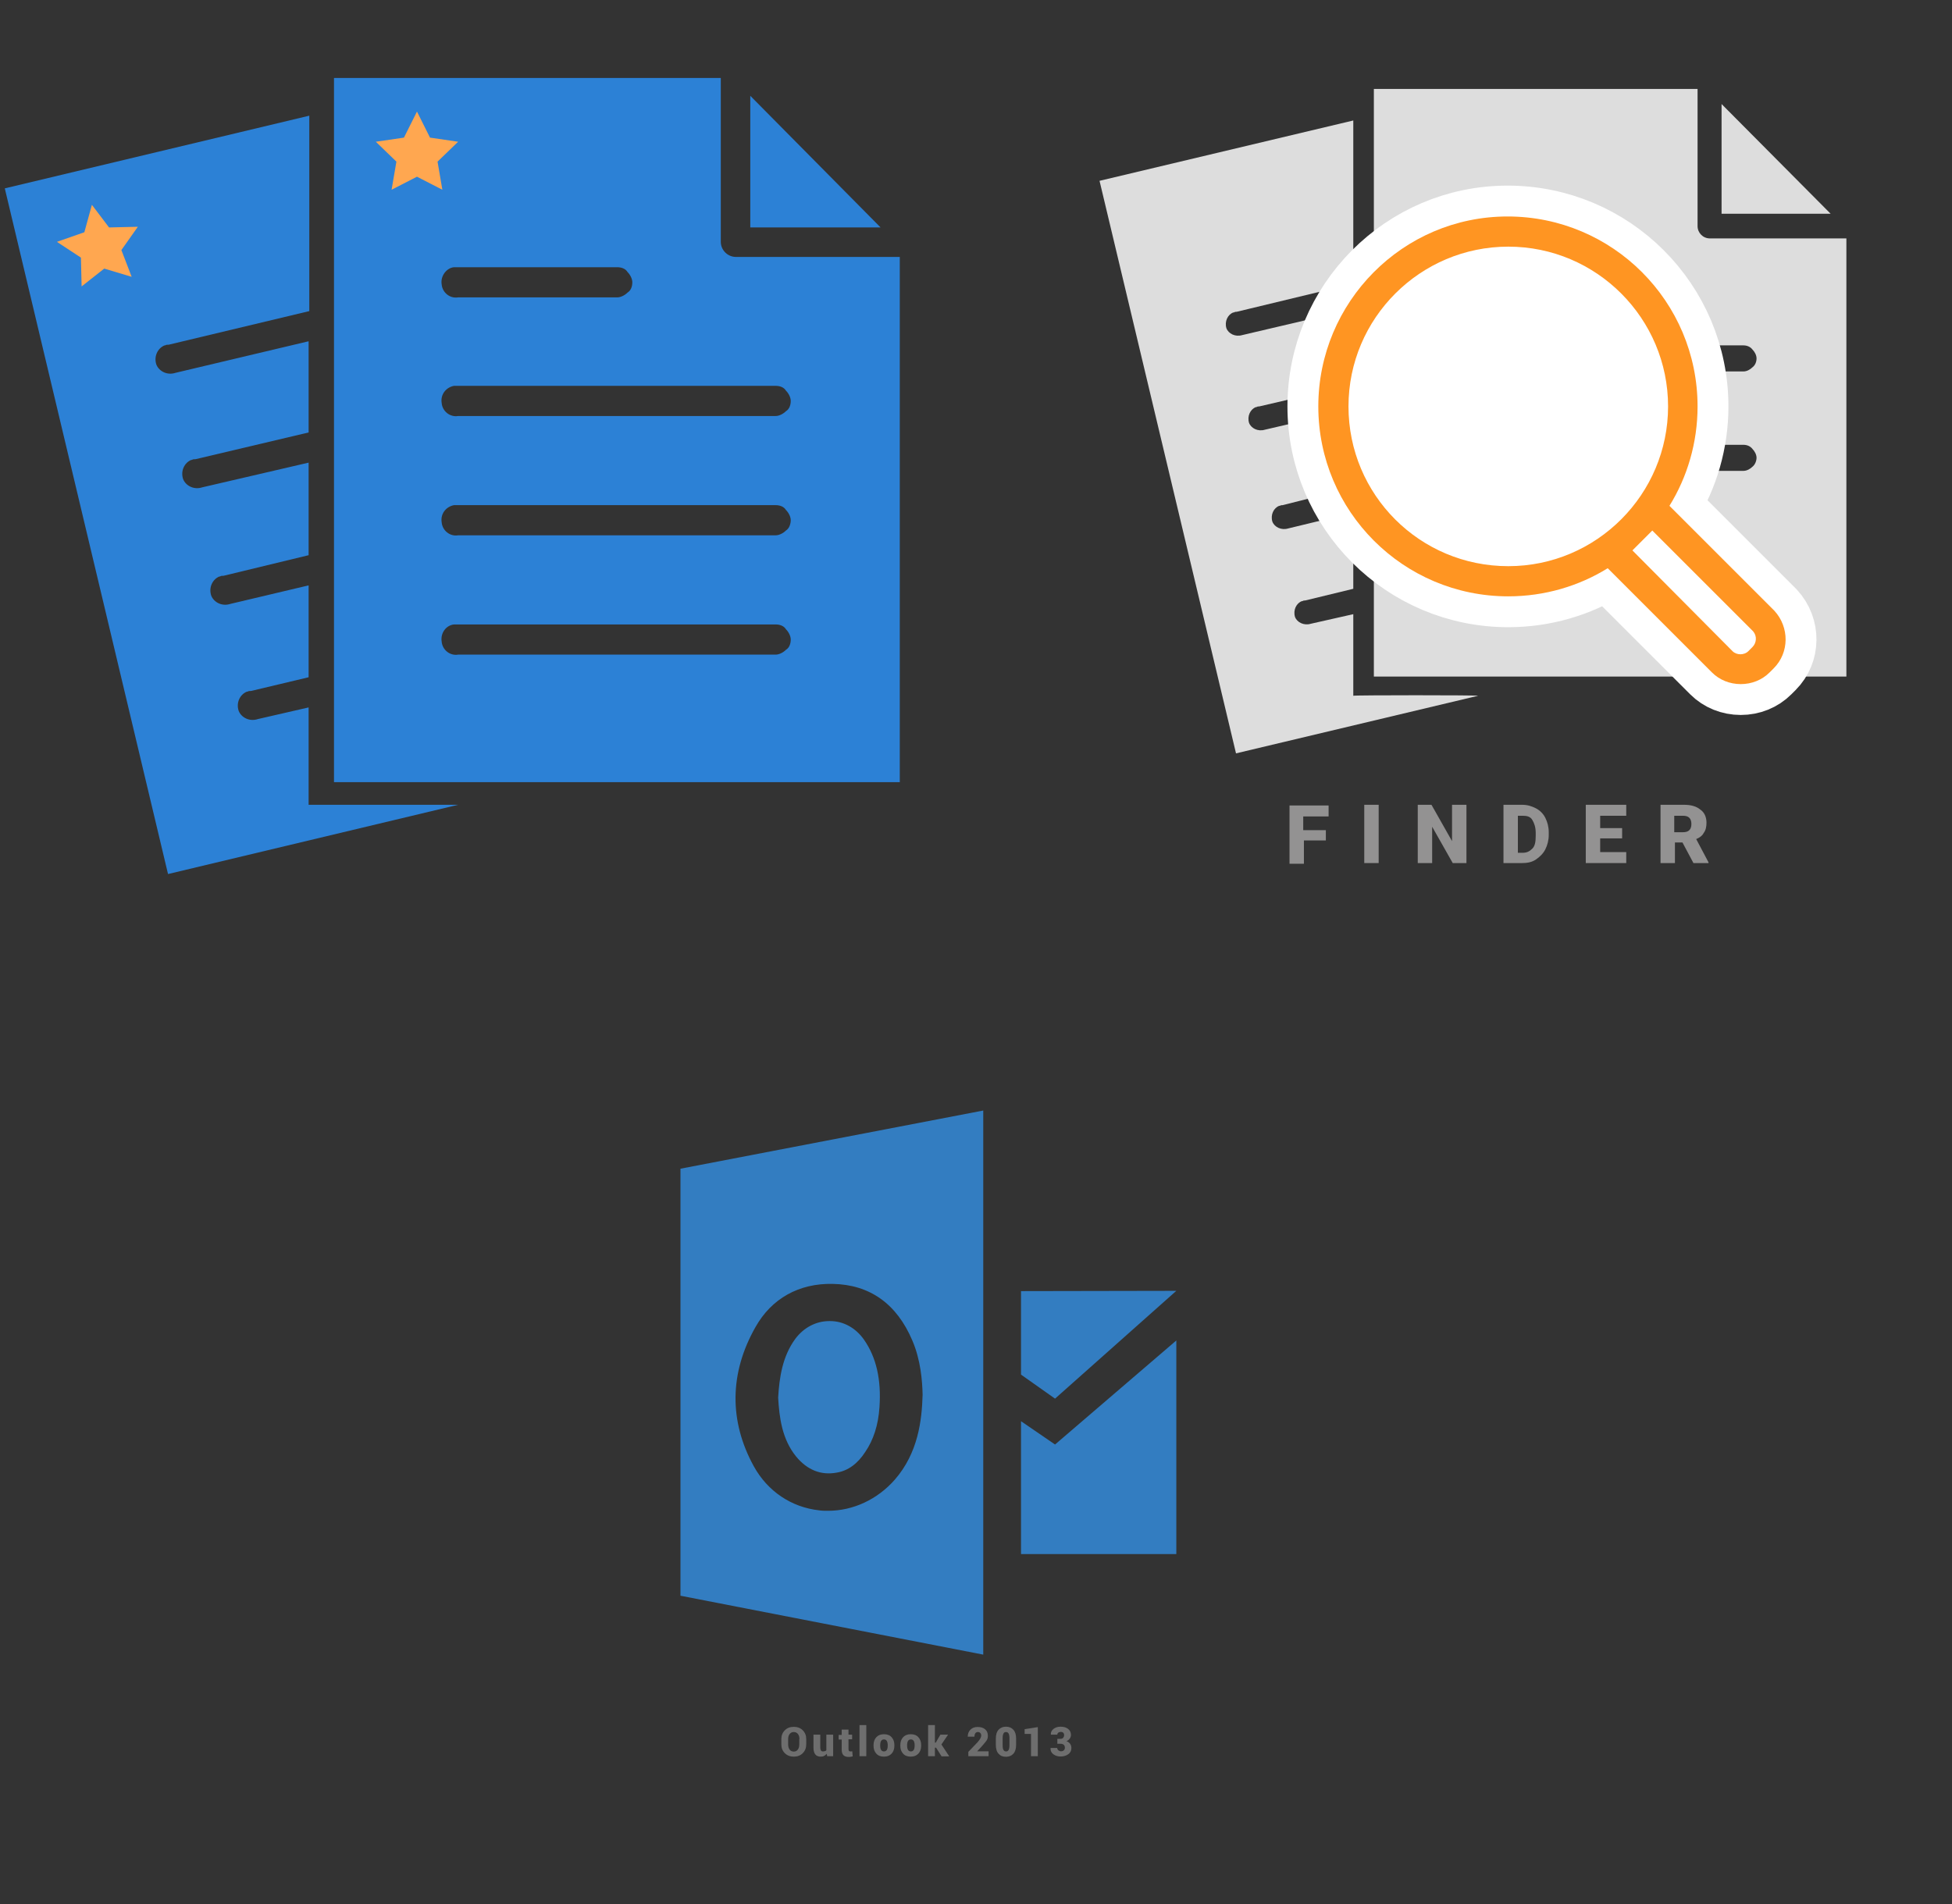
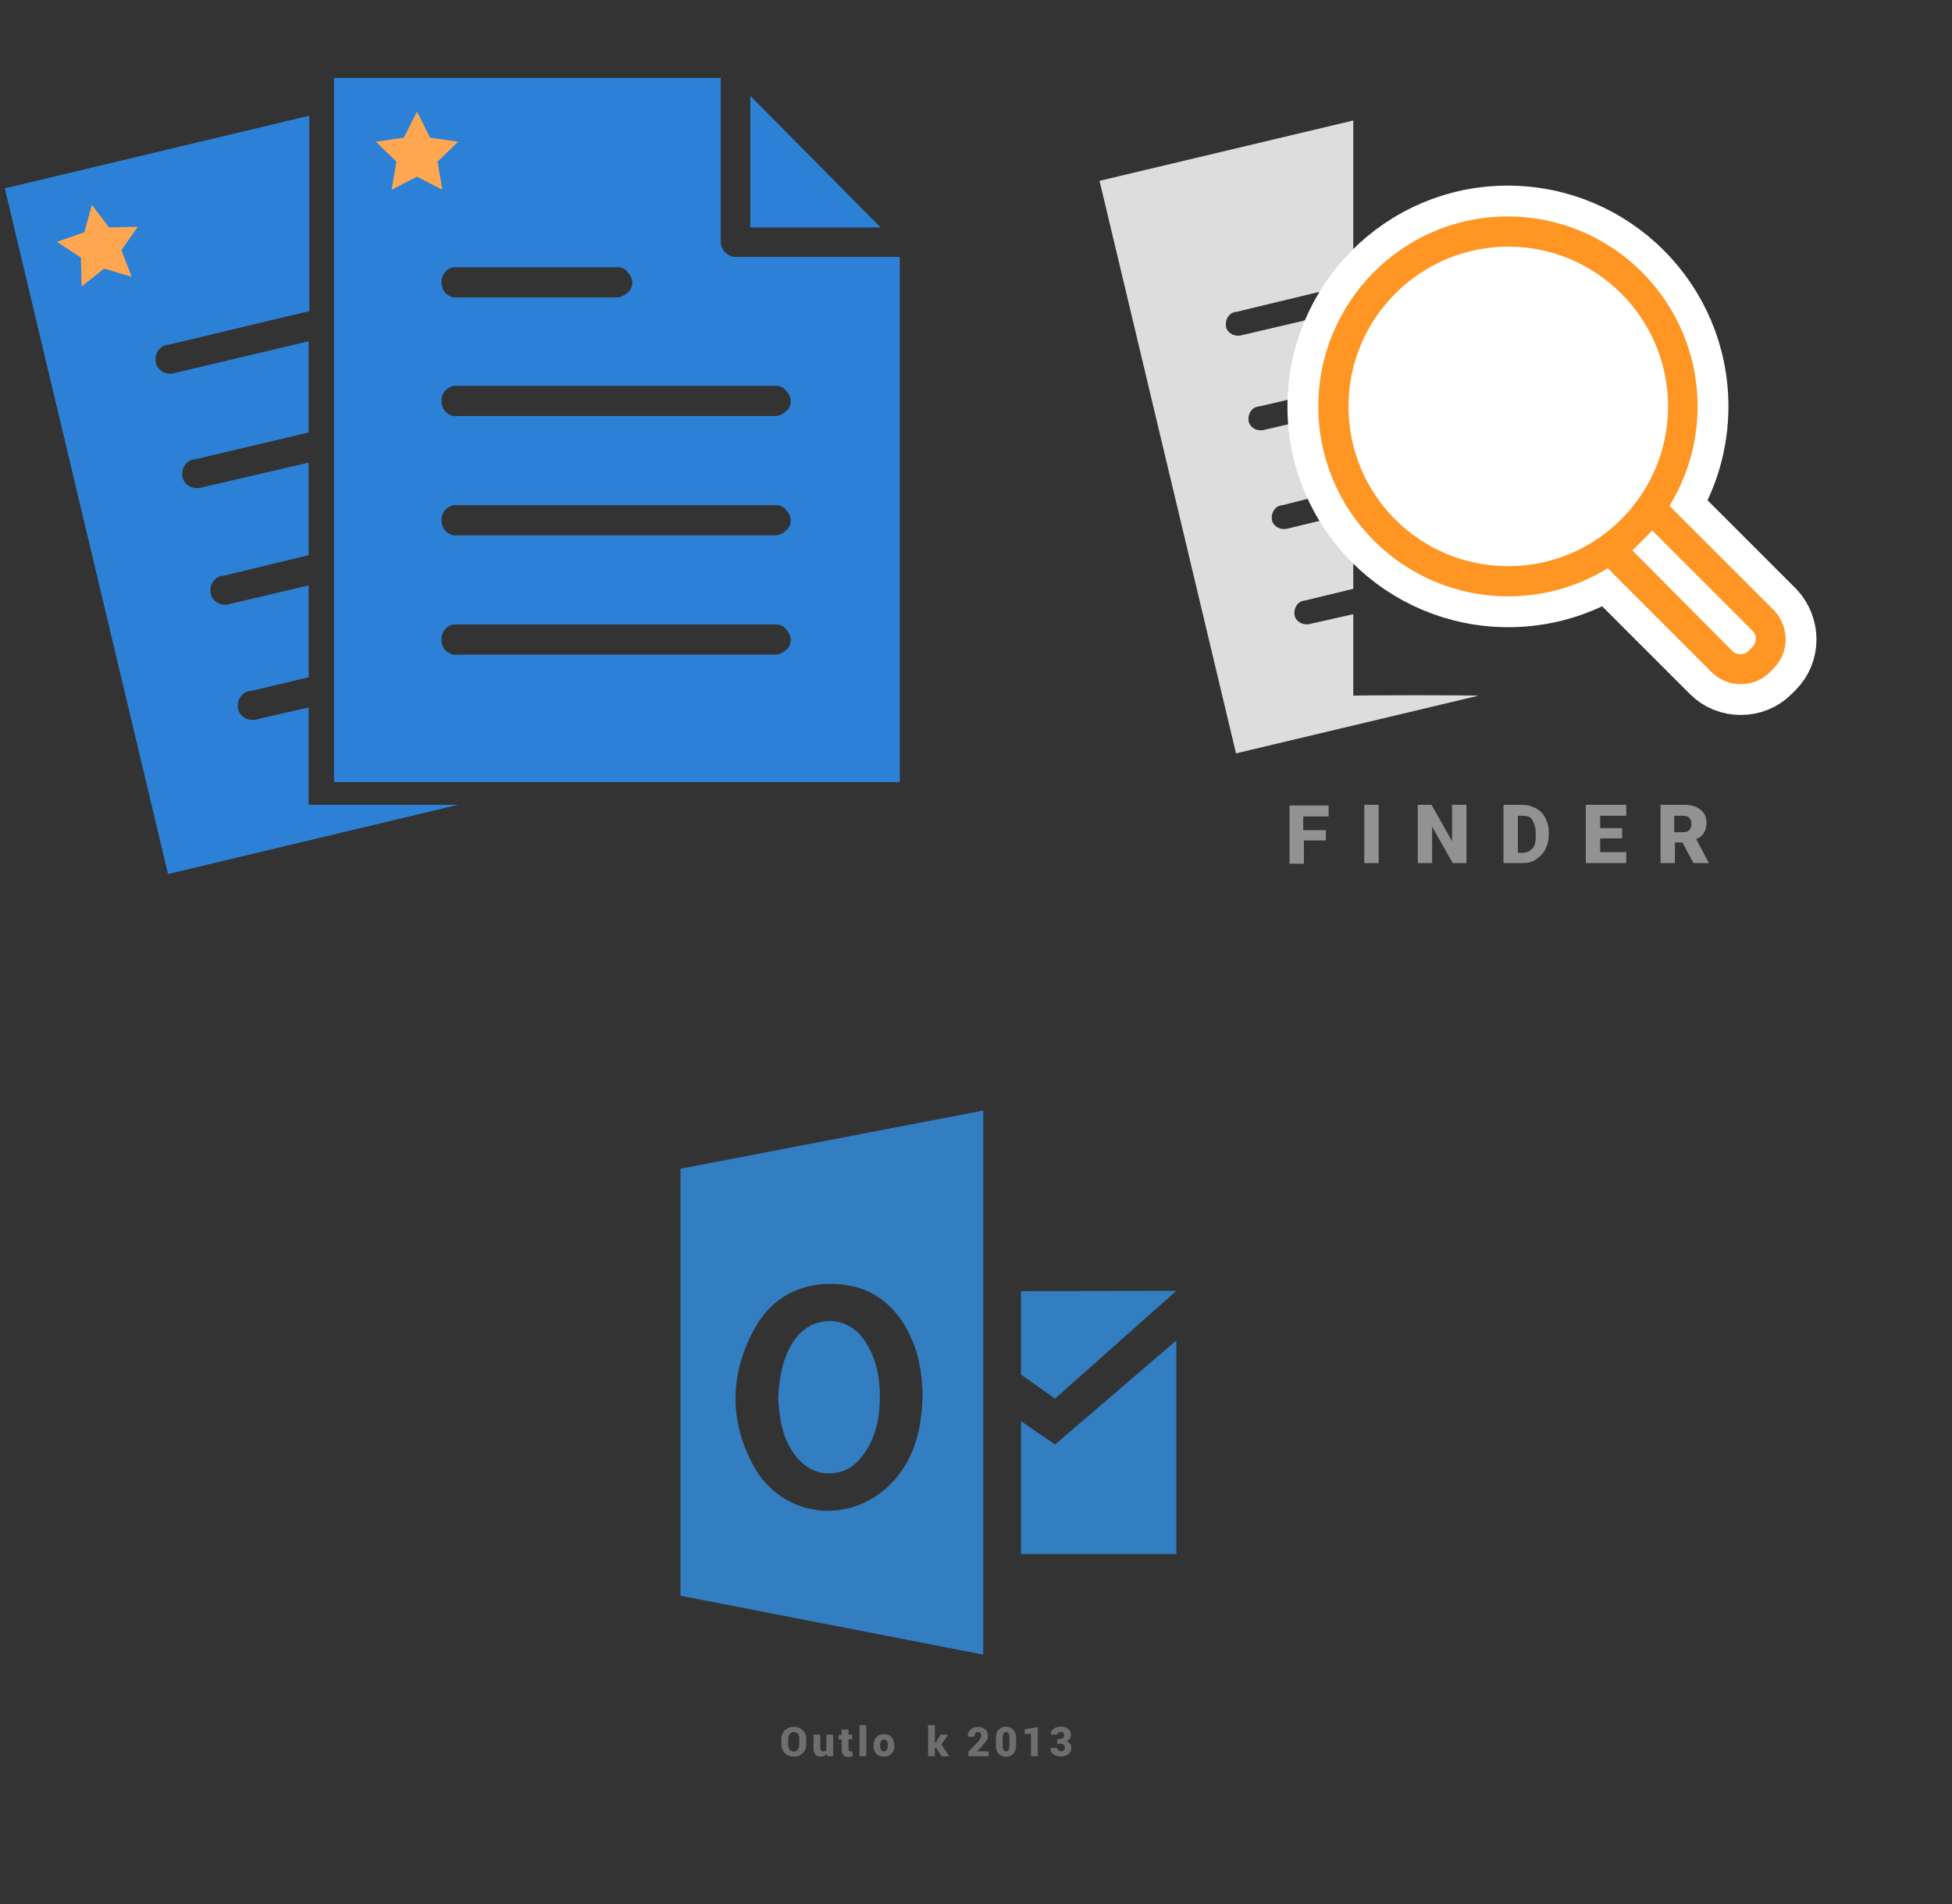
<svg xmlns="http://www.w3.org/2000/svg" width="1025" height="1000" version="1.1">
  <rect width="100%" height="100%" fill="#333333" stroke="none" />
  <svg x="0" y="0" width="475" height="500" viewBox="0, 0, 131.9, 125.7" xml:space="preserve" id="e6f81958-2d5b-412e-a3cb-33bdb9bdd74f" enable-background="new 0 0 131.9 125.7" version="1.1">
    <g>
      <g>
        <path d="M45 110.8 L45 96.6 L37.6 98.3 C36.4 98.7 35.2 98.1 34.8 97.1 C34.4 95.9 35 94.7 36 94.3 L36 94.3 L36.1 94.3 C36.2 94.2 36.4 94.2 36.6 94.2 L45 92.2 L45 78.8 L33.6 81.5 C32.4 81.9 31.2 81.3 30.8 80.3 C30.4 79.1 31 77.9 32 77.5 L32 77.5 L32.1 77.5 C32.2 77.4 32.4 77.4 32.6 77.4 L45 74.4 L45 60.9 L29.5 64.5 C28.3 64.9 27.1 64.3 26.7 63.3 C26.3 62.1 26.9 60.9 27.9 60.5 L28 60.5 C28.1 60.4 28.3 60.4 28.5 60.4 L45 56.5 L45 43.2 L25.6 47.8 C24.4 48.2 23.2 47.6 22.8 46.6 C22.4 45.4 23 44.2 24 43.8 L24 43.8 L24.1 43.8 C24.2 43.7 24.4 43.7 24.6 43.7 L45.1 38.8 L45.1 10.3 L0.7 20.9 L24.5 120.9 L66.8 110.8 L45 110.8 z" style="fill:#2C81D6;" />
        <path d="M48.7 4.8 L48.7 107.5 L131.2 107.5 L131.2 30.9 L107.3 30.9 C106.1 30.9 105.1 29.9 105.1 28.7 L105.1 4.8 L48.7 4.8 z M109.4 7.4 L109.4 26.6 L128.4 26.6 L109.4 7.4 z M66.2 32.4 C66.2 32.4 66.3 32.4 66.2 32.4 C66.5 32.4 66.6 32.4 66.8 32.4 L90 32.4 C90.6 32.4 91.2 32.6 91.5 33.1 C91.9 33.5 92.2 34.1 92.2 34.6 C92.2 35.2 92 35.8 91.5 36.1 C91.1 36.5 90.5 36.8 90 36.8 L66.8 36.8 C65.6 37 64.5 36.1 64.4 34.9 C64.2 33.7 65.1 32.5 66.2 32.4 L66.2 32.4 z M66.2 49.7 C66.2 49.7 66.3 49.7 66.2 49.7 C66.5 49.7 66.6 49.7 66.8 49.7 L113.1 49.7 C113.7 49.7 114.3 49.9 114.6 50.4 C115 50.8 115.3 51.4 115.3 51.9 C115.3 52.5 115.1 53.1 114.6 53.4 C114.2 53.8 113.6 54.1 113.1 54.1 L66.8 54.1 C65.6 54.3 64.5 53.4 64.4 52.2 C64.2 50.9 65.1 49.9 66.2 49.7 L66.2 49.7 z M66.2 67.1 C66.2 67.1 66.3 67.1 66.2 67.1 C66.5 67.1 66.6 67.1 66.8 67.1 L113.1 67.1 C113.7 67.1 114.3 67.3 114.6 67.8 C115 68.2 115.3 68.8 115.3 69.3 C115.3 69.8 115.1 70.5 114.6 70.8 C114.2 71.2 113.6 71.5 113.1 71.5 L66.8 71.5 C65.6 71.7 64.5 70.8 64.4 69.6 C64.2 68.3 65.1 67.3 66.2 67.1 L66.2 67.1 z M66.2 84.5 L66.2 84.5 C66.5 84.5 66.6 84.5 66.8 84.5 L113.1 84.5 C113.7 84.5 114.3 84.7 114.6 85.2 C115 85.6 115.3 86.2 115.3 86.7 C115.3 87.3 115.1 87.9 114.6 88.2 C114.2 88.6 113.6 88.9 113.1 88.9 L66.8 88.9 C65.6 89.1 64.5 88.2 64.4 87 C64.2 85.7 65.1 84.6 66.2 84.5 L66.2 84.5 z" style="fill:#2C81D6;" />
      </g>
      <polygon points="60.8,9.7 62.7,13.5 66.8,14.1 63.8,17 64.5,21.1 60.8,19.2 57.1,21.1 57.8,17 54.8,14.1 58.9,13.5" style="fill:#FFA750;" />
      <polygon points="13.4,23.3 15.9,26.6 20.1,26.5 17.7,29.9 19.2,33.8 15.2,32.6 11.9,35.2 11.8,31 8.3,28.7 12.3,27.3" style="fill:#FFA750;" />
    </g>
  </svg>
  <svg x="550" y="0" width="475" height="500" viewBox="0, 0, 131.9, 125.7" xml:space="preserve" id="e6f81958-2d5b-412e-a3cb-33bdb9bdd74f#1" enable-background="new 0 0 131.9 125.7" version="1.1">
    <g>
      <g>
        <path d="M40.7 116 L37.4 116 L37.4 119.4 L35.3 119.4 L35.3 110.9 L41 110.9 L41 112.5 L37.3 112.5 L37.3 114.5 L40.6 114.5 L40.6 116 z" style="fill:#939292;" />
        <path d="M48.3 119.3 L46.2 119.3 L46.2 110.8 L48.3 110.8 L48.3 119.3 z" style="fill:#939292;" />
        <path d="M61.1 119.3 L59.1 119.3 L56.1 114 L56.1 119.3 L54 119.3 L54 110.8 L56 110.8 L59 116.1 L59 110.8 L61.1 110.8 L61.1 119.3 z" style="fill:#939292;" />
        <path d="M66.5 119.3 L66.5 110.8 L69.2 110.8 C70 110.8 70.6 111 71.2 111.3 C71.8 111.6 72.3 112.1 72.6 112.7 C72.9 113.3 73.1 114 73.1 114.8 L73.1 115.2 C73.1 116 72.9 116.7 72.6 117.3 C72.3 117.9 71.8 118.4 71.2 118.8 C70.6 119.2 69.9 119.3 69.2 119.3 L66.5 119.3 z M68.6 112.4 L68.6 117.8 L69.3 117.8 C69.9 117.8 70.3 117.6 70.7 117.2 C71.1 116.8 71.2 116.2 71.2 115.3 L71.2 114.9 C71.2 114.1 71 113.5 70.7 113 C70.4 112.5 69.9 112.4 69.3 112.4 L68.6 112.4 z" style="fill:#939292;" />
        <path d="M83.8 115.7 L80.6 115.7 L80.6 117.7 L84.4 117.7 L84.4 119.3 L78.5 119.3 L78.5 110.8 L84.4 110.8 L84.4 112.4 L80.6 112.4 L80.6 114.2 L83.8 114.2 L83.8 115.7 z" style="fill:#939292;" />
        <path d="M92.6 116.3 L91.5 116.3 L91.5 119.3 L89.4 119.3 L89.4 110.8 L92.8 110.8 C93.8 110.8 94.6 111 95.2 111.5 C95.8 111.9 96.1 112.6 96.1 113.4 C96.1 114 96 114.5 95.7 114.9 C95.5 115.3 95.1 115.6 94.6 115.8 L96.4 119.2 L96.4 119.3 L94.2 119.3 L92.6 116.3 z M91.4 114.8 L92.7 114.8 C93.1 114.8 93.4 114.7 93.6 114.5 C93.8 114.3 93.9 114 93.9 113.6 C93.9 113.2 93.8 112.9 93.6 112.7 C93.4 112.5 93.1 112.4 92.7 112.4 L91.4 112.4 L91.4 114.8 z" style="fill:#939292;" />
      </g>
      <g>
        <g>
          <g>
            <path d="M44.6 94.9 L44.6 83 L38.4 84.4 C37.4 84.7 36.4 84.2 36.1 83.4 C35.8 82.4 36.3 81.4 37.1 81.1 L37.1 81.1 L37.2 81.1 C37.3 81 37.5 81 37.6 81 L44.6 79.3 L44.6 68.2 L35.1 70.5 C34.1 70.8 33.1 70.3 32.8 69.5 C32.5 68.5 33 67.5 33.8 67.2 L33.8 67.2 L33.9 67.2 C34 67.1 34.2 67.1 34.3 67.1 L44.6 64.5 L44.6 53.1 L31.7 56.1 C30.7 56.4 29.7 55.9 29.4 55.1 C29.1 54.1 29.6 53.1 30.4 52.8 L30.5 52.8 C30.6 52.7 30.8 52.7 30.9 52.7 L44.6 49.5 L44.6 38.5 L28.4 42.3 C27.4 42.6 26.4 42.1 26.1 41.3 C25.8 40.3 26.3 39.3 27.1 39 L27.1 39 L27.2 39 C27.3 38.9 27.5 38.9 27.6 38.9 L44.6 34.8 L44.6 11 L7.6 19.8 L27.5 103.3 L62.8 94.9 C62.8 94.8 44.6 94.8 44.6 94.9 z" style="fill:#DDDDDD;" />
-             <path d="M47.6 6.4 L47.6 92.1 L116.5 92.1 L116.5 28.2 L96.6 28.2 C95.6 28.2 94.8 27.4 94.8 26.4 L94.8 6.4 C94.8 6.4 47.6 6.4 47.6 6.4 z M98.3 8.6 L98.3 24.6 L114.2 24.6 L98.3 8.6 z M62.3 29.4 L62.3 29.4 C62.6 29.4 62.6 29.4 62.8 29.4 L82.2 29.4 C82.7 29.4 83.2 29.6 83.5 30 C83.8 30.3 84.1 30.8 84.1 31.3 C84.1 31.8 83.9 32.3 83.5 32.6 C83.2 32.9 82.7 33.2 82.2 33.2 L62.8 33.2 C61.8 33.4 60.9 32.6 60.8 31.6 C60.6 30.5 61.3 29.5 62.3 29.4 L62.3 29.4 z M62.3 43.8 L62.3 43.8 C62.6 43.8 62.6 43.8 62.8 43.8 L101.5 43.8 C102 43.8 102.5 44 102.8 44.4 C103.1 44.7 103.4 45.2 103.4 45.7 C103.4 46.2 103.2 46.7 102.8 47 C102.5 47.3 102 47.6 101.5 47.6 L62.8 47.6 C61.8 47.8 60.9 47 60.8 46 C60.6 44.8 61.3 44 62.3 43.8 L62.3 43.8 z M62.3 58.3 L62.3 58.3 C62.6 58.3 62.6 58.3 62.8 58.3 L101.5 58.3 C102 58.3 102.5 58.5 102.8 58.9 C103.1 59.2 103.4 59.7 103.4 60.2 C103.4 60.6 103.2 61.2 102.8 61.5 C102.5 61.8 102 62.1 101.5 62.1 L62.8 62.1 C61.8 62.3 60.9 61.5 60.8 60.5 C60.6 59.3 61.3 58.5 62.3 58.3 L62.3 58.3 z M62.3 72.9 L62.3 72.9 C62.6 72.9 62.6 72.9 62.8 72.9 L101.5 72.9 C102 72.9 102.5 73.1 102.8 73.5 C103.1 73.8 103.4 74.3 103.4 74.8 C103.4 75.3 103.2 75.8 102.8 76.1 C102.5 76.4 102 76.7 101.5 76.7 L62.8 76.7 C61.8 76.9 60.9 76.1 60.8 75.1 C60.6 73.9 61.3 73 62.3 72.9 L62.3 72.9 z" style="fill:#DDDDDD;" />
          </g>
        </g>
        <g>
          <circle cx="67.2" cy="52.7" r="24.4" style="fill:white;" />
          <g>
            <path d="M106 82.5 L90.7 67.2 C93.3 63 94.8 58 94.8 52.7 C94.8 37.4 82.4 25 67.1 25 C51.8 25 39.5 37.5 39.5 52.7 C39.5 68 51.9 80.4 67.2 80.4 C72.5 80.4 77.5 78.9 81.7 76.3 L96.9 91.5 C98 92.6 99.5 93.2 101.1 93.2 C102.7 93.2 104.2 92.6 105.3 91.5 L105.9 90.9 C108.2 88.6 108.2 84.9 106 82.5 z M43.9 52.7 C43.9 39.8 54.4 29.4 67.2 29.4 C80.1 29.4 90.5 39.9 90.5 52.7 C90.5 65.5 80.1 76 67.2 76 C54.3 76 43.9 65.6 43.9 52.7 z M102.8 87.8 L102.2 88.4 C101.6 89 100.5 89 99.9 88.4 L85.3 73.7 L88.2 70.8 L102.9 85.5 C103.5 86.2 103.4 87.2 102.8 87.8 z" stroke-width="9" stroke-miterlimit="10" style="fill:#FF9522;stroke:white;" />
            <path d="M106 82.5 L90.7 67.2 C93.3 63 94.8 58 94.8 52.7 C94.8 37.4 82.4 25 67.1 25 C51.8 25 39.5 37.5 39.5 52.7 C39.5 68 51.9 80.4 67.2 80.4 C72.5 80.4 77.5 78.9 81.7 76.3 L96.9 91.5 C98 92.6 99.5 93.2 101.1 93.2 C102.7 93.2 104.2 92.6 105.3 91.5 L105.9 90.9 C108.2 88.6 108.2 84.9 106 82.5 z M43.9 52.7 C43.9 39.8 54.4 29.4 67.2 29.4 C80.1 29.4 90.5 39.9 90.5 52.7 C90.5 65.5 80.1 76 67.2 76 C54.3 76 43.9 65.6 43.9 52.7 z M102.8 87.8 L102.2 88.4 C101.6 89 100.5 89 99.9 88.4 L85.3 73.7 L88.2 70.8 L102.9 85.5 C103.5 86.2 103.4 87.2 102.8 87.8 z" style="fill:#FF9522;" />
          </g>
        </g>
      </g>
    </g>
  </svg>
  <svg x="250" y="500" width="475" height="500" viewBox="0, 0, 625, 542" xml:space="preserve" id="Layer_1" enable-background="new 0 0 625 542" version="1.1">
    <g>
      <g>
        <g>
          <path d="M249.3 301.8 C257 300.5 263.6 295.7 268.9 287.5 C274.5 279.3 277.9 269 278.7 256.6 C280 237.6 276.6 222.2 267.9 209.8 C262.3 201.9 253.9 197.1 244.6 197.1 C244.3 197.1 244.3 197.1 244.1 197.1 C234.8 197.1 226.4 201.6 220.6 209.3 C211.6 221.5 209.5 236.3 208.7 250 C209.5 263.7 211.3 278.6 221.1 290.7 C228.7 299.9 238.2 303.9 249.3 301.8 z" clip-rule="evenodd" fill-rule="evenodd" style="fill:#337DC1;" />
          <path d="M141.2 91.8 L141.2 386.9 L350.4 427.6 L350.4 51.6 L141.2 91.8 z M289.2 306.8 C277.3 320.3 260.6 328.2 243.2 328.2 C241.1 328.2 239 328.2 237.1 327.9 C217.8 325.8 201.4 314.7 191.9 297.5 C174.7 266.3 175 233 193 201.3 C204.1 181.5 223.1 170.9 246.4 171.4 C272 171.9 290.6 185.1 301.4 210.5 C307.2 224 308.3 238.5 308.5 248 C308 265.8 305.4 288.3 289.2 306.8 z" clip-rule="evenodd" fill-rule="evenodd" style="fill:#337DC1;" />
        </g>
        <polygon points="376.5,176.4 376.5,234.1 400,250.7 483.8,176.2" clip-rule="evenodd" fill-rule="evenodd" style="fill:#337DC1;" />
        <polygon points="376.5,266.3 400,282.4 483.8,210.5 483.8,358.1 376.5,358.1" clip-rule="evenodd" fill-rule="evenodd" style="fill:#337DC1;" />
      </g>
      <g>
        <g>
          <path d="M228.1 489.6 C228.1 492.1 227.3 494.1 225.7 495.7 C224.1 497.3 222.1 498.1 219.5 498.1 C217 498.1 214.9 497.3 213.3 495.7 C211.7 494.1 210.9 492.1 210.9 489.6 L210.9 486 C210.9 483.5 211.7 481.5 213.3 479.9 C214.9 478.3 216.9 477.5 219.5 477.5 C222 477.5 224.1 478.3 225.7 479.9 C227.3 481.5 228.1 483.5 228.1 486 L228.1 489.6 z M223.4 486 C223.4 484.6 223.1 483.4 222.4 482.5 C221.7 481.6 220.8 481.1 219.5 481.1 C218.2 481.1 217.3 481.6 216.6 482.5 C215.9 483.4 215.6 484.6 215.6 486 L215.6 489.6 C215.6 491.1 215.9 492.2 216.6 493.2 C217.3 494.1 218.2 494.6 219.5 494.6 C220.7 494.6 221.7 494.1 222.3 493.2 C223 492.3 223.3 491.1 223.3 489.6 L223.3 486 z" style="fill:#6E6E6E;" />
          <path d="M242.2 496.1 C241.7 496.8 241.1 497.3 240.4 497.6 C239.7 498 238.9 498.1 238 498.1 C236.5 498.1 235.2 497.6 234.4 496.6 C233.6 495.6 233.1 494.1 233.1 492 L233.1 482.9 L237.8 482.9 L237.8 492 C237.8 492.8 238 493.5 238.3 493.9 C238.6 494.3 239.1 494.5 239.7 494.5 C240.2 494.5 240.6 494.4 241 494.3 C241.4 494.2 241.7 494 242 493.7 L242 482.9 L246.7 482.9 L246.7 497.8 L242.6 497.8 L242.2 496.1 z" style="fill:#6E6E6E;" />
          <path d="M257.3 479.2 L257.3 482.9 L259.8 482.9 L259.8 486.1 L257.3 486.1 L257.3 492.9 C257.3 493.4 257.4 493.8 257.6 494.1 C257.8 494.4 258.1 494.5 258.5 494.5 C258.8 494.5 259 494.5 259.2 494.5 C259.4 494.5 259.6 494.4 259.9 494.4 L260.2 497.9 C259.7 498 259.2 498.1 258.8 498.2 C258.4 498.3 257.9 498.3 257.3 498.3 C255.8 498.3 254.6 497.9 253.8 497.1 C253 496.3 252.6 495 252.6 493.2 L252.6 486.3 L250.5 486.3 L250.5 483.1 L252.6 483.1 L252.6 479.4 L257.3 479.4 z" style="fill:#6E6E6E;" />
          <path d="M269.6 497.8 L264.9 497.8 L264.9 476.3 L269.6 476.3 L269.6 497.8 z" style="fill:#6E6E6E;" />
          <path d="M274.6 490.2 C274.6 488 275.2 486.1 276.5 484.7 C277.8 483.3 279.5 482.6 281.8 482.6 C284.1 482.6 285.9 483.3 287.1 484.7 C288.4 486.1 289 487.9 289 490.2 L289 490.5 C289 492.8 288.4 494.6 287.1 496 C285.8 497.4 284.1 498.1 281.8 498.1 C279.5 498.1 277.7 497.4 276.5 496 C275.2 494.6 274.6 492.8 274.6 490.5 L274.6 490.2 z M279.2 490.5 C279.2 491.8 279.4 492.7 279.8 493.4 C280.2 494.1 280.9 494.5 281.8 494.5 C282.7 494.5 283.4 494.1 283.8 493.4 C284.2 492.7 284.4 491.7 284.4 490.5 L284.4 490.2 C284.4 489 284.2 488 283.8 487.3 C283.4 486.6 282.7 486.2 281.8 486.2 C280.9 486.2 280.2 486.6 279.8 487.3 C279.4 488 279.2 489 279.2 490.2 L279.2 490.5 z" style="fill:#6E6E6E;" />
-           <path d="M293.1 490.2 C293.1 488 293.7 486.1 295 484.7 C296.3 483.3 298 482.6 300.3 482.6 C302.6 482.6 304.4 483.3 305.6 484.7 C306.9 486.1 307.5 487.9 307.5 490.2 L307.5 490.5 C307.5 492.8 306.9 494.6 305.6 496 C304.3 497.4 302.6 498.1 300.3 498.1 C298 498.1 296.2 497.4 295 496 C293.7 494.6 293.1 492.8 293.1 490.5 L293.1 490.2 z M297.8 490.5 C297.8 491.8 298 492.7 298.4 493.4 C298.8 494.1 299.5 494.5 300.4 494.5 C301.3 494.5 302 494.1 302.4 493.4 C302.8 492.7 303 491.7 303 490.5 L303 490.2 C303 489 302.8 488 302.4 487.3 C302 486.6 301.3 486.2 300.4 486.2 C299.5 486.2 298.8 486.6 298.4 487.3 C298 488 297.8 489 297.8 490.2 L297.8 490.5 z" style="fill:#6E6E6E;" />
          <path d="M317.8 491.9 L317 491.9 L317 497.8 L312.3 497.8 L312.3 476.3 L317 476.3 L317 488.4 L317.6 488.4 L320.8 482.9 L326.1 482.9 L321.5 489.7 L326.9 497.9 L321.6 497.9 L317.8 491.9 z" style="fill:#6E6E6E;" />
          <path d="M354.2 497.8 L340.1 497.8 L340.1 494.8 L346.6 488 C347.4 487.1 348 486.2 348.4 485.5 C348.8 484.8 349 484.1 349 483.6 C349 482.8 348.8 482.2 348.4 481.8 C348 481.3 347.4 481.1 346.6 481.1 C345.9 481.1 345.3 481.4 344.9 482 C344.5 482.6 344.3 483.4 344.3 484.3 L339.7 484.3 L339.7 484.2 C339.7 482.3 340.3 480.8 341.5 479.5 C342.8 478.2 344.4 477.6 346.5 477.6 C348.7 477.6 350.4 478.1 351.7 479.2 C353 480.3 353.6 481.8 353.6 483.7 C353.6 485 353.3 486.1 352.6 487.1 C351.9 488.1 350.7 489.5 349 491.4 L346.3 494.3 L346.3 494.4 L354.1 494.4 L354.1 497.8 z" style="fill:#6E6E6E;" />
          <path d="M373.1 489.9 C373.1 492.6 372.5 494.7 371.2 496.1 C369.9 497.5 368.2 498.2 366.1 498.2 C363.9 498.2 362.2 497.5 361 496.1 C359.7 494.7 359.1 492.7 359.1 489.9 L359.1 485.7 C359.1 483 359.7 480.9 361 479.5 C362.3 478.1 364 477.4 366.1 477.4 C368.2 477.4 369.9 478.1 371.2 479.5 C372.5 480.9 373.1 482.9 373.1 485.6 L373.1 489.9 z M368.5 485.4 C368.5 483.9 368.3 482.8 367.9 482.1 C367.5 481.4 366.9 481.1 366.1 481.1 C365.3 481.1 364.7 481.4 364.4 482.1 C364 482.8 363.8 483.9 363.8 485.4 L363.8 490.2 C363.8 491.8 364 492.9 364.4 493.5 C364.8 494.2 365.4 494.5 366.2 494.5 C367 494.5 367.5 494.2 367.9 493.5 C368.3 492.8 368.5 491.7 368.5 490.2 L368.5 485.4 z" style="fill:#6E6E6E;" />
          <path d="M388.1 497.8 L383.4 497.8 L383.4 482.4 L379 482.4 L379 479.1 L388.1 477.7 L388.1 497.8 z" style="fill:#6E6E6E;" />
          <path d="M401.5 485.8 L403.7 485.8 C404.5 485.8 405.2 485.6 405.6 485.1 C406 484.6 406.3 484 406.3 483.2 C406.3 482.6 406.1 482 405.7 481.6 C405.3 481.2 404.7 481 403.9 481 C403.3 481 402.8 481.2 402.3 481.5 C401.8 481.8 401.6 482.3 401.6 482.9 L397.1 482.9 L397.1 482.8 C397 481.2 397.7 479.9 399 478.9 C400.3 477.9 401.9 477.4 403.8 477.4 C406 477.4 407.7 477.9 409 478.9 C410.3 479.9 411 481.3 411 483.1 C411 484 410.7 484.9 410.2 485.6 C409.6 486.4 408.9 487 407.9 487.4 C409 487.8 409.8 488.4 410.4 489.2 C411 490 411.3 491 411.3 492.1 C411.3 493.9 410.6 495.4 409.2 496.4 C407.8 497.4 406 498 403.8 498 C401.9 498 400.3 497.5 398.9 496.5 C397.5 495.5 396.8 494.1 396.9 492.2 L396.9 492.1 L401.5 492.1 C401.5 492.7 401.8 493.3 402.3 493.7 C402.8 494.1 403.4 494.4 404.1 494.4 C404.9 494.4 405.6 494.2 406.1 493.7 C406.6 493.2 406.8 492.7 406.8 492 C406.8 491 406.5 490.3 406 489.9 C405.5 489.5 404.8 489.2 403.8 489.2 L401.6 489.2 L401.6 485.8 z" style="fill:#6E6E6E;" />
        </g>
      </g>
    </g>
  </svg>
</svg>